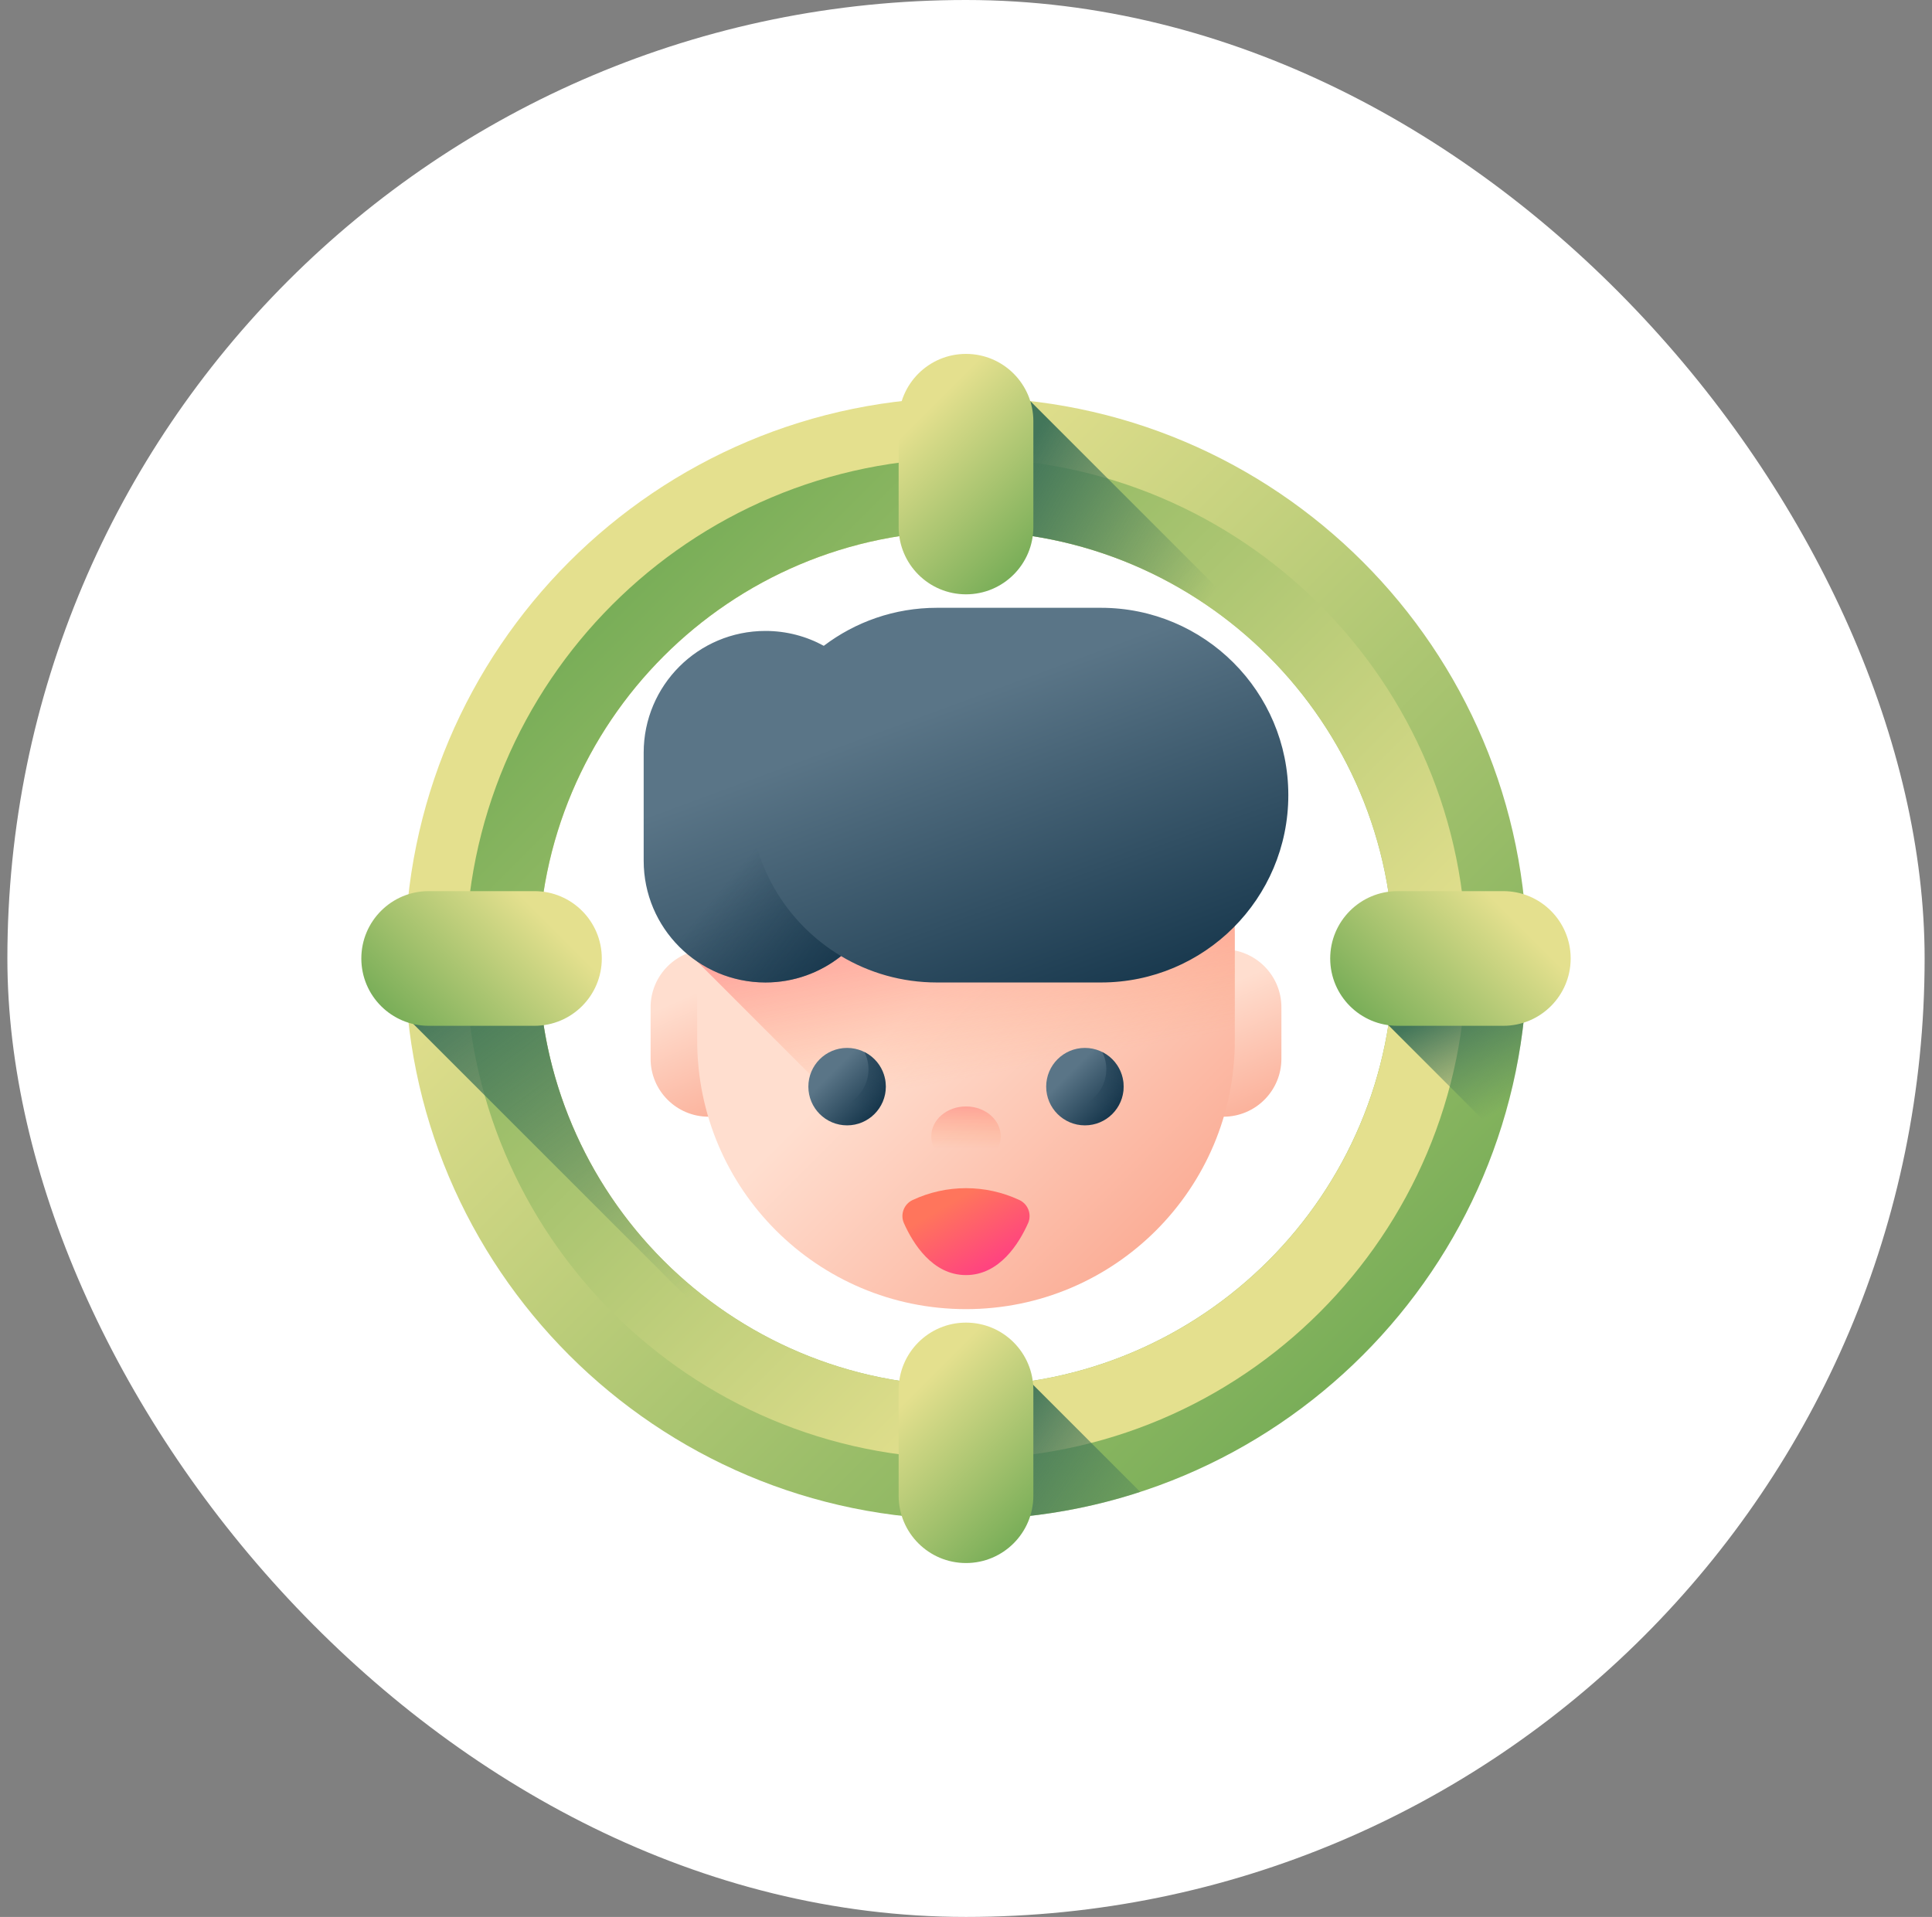
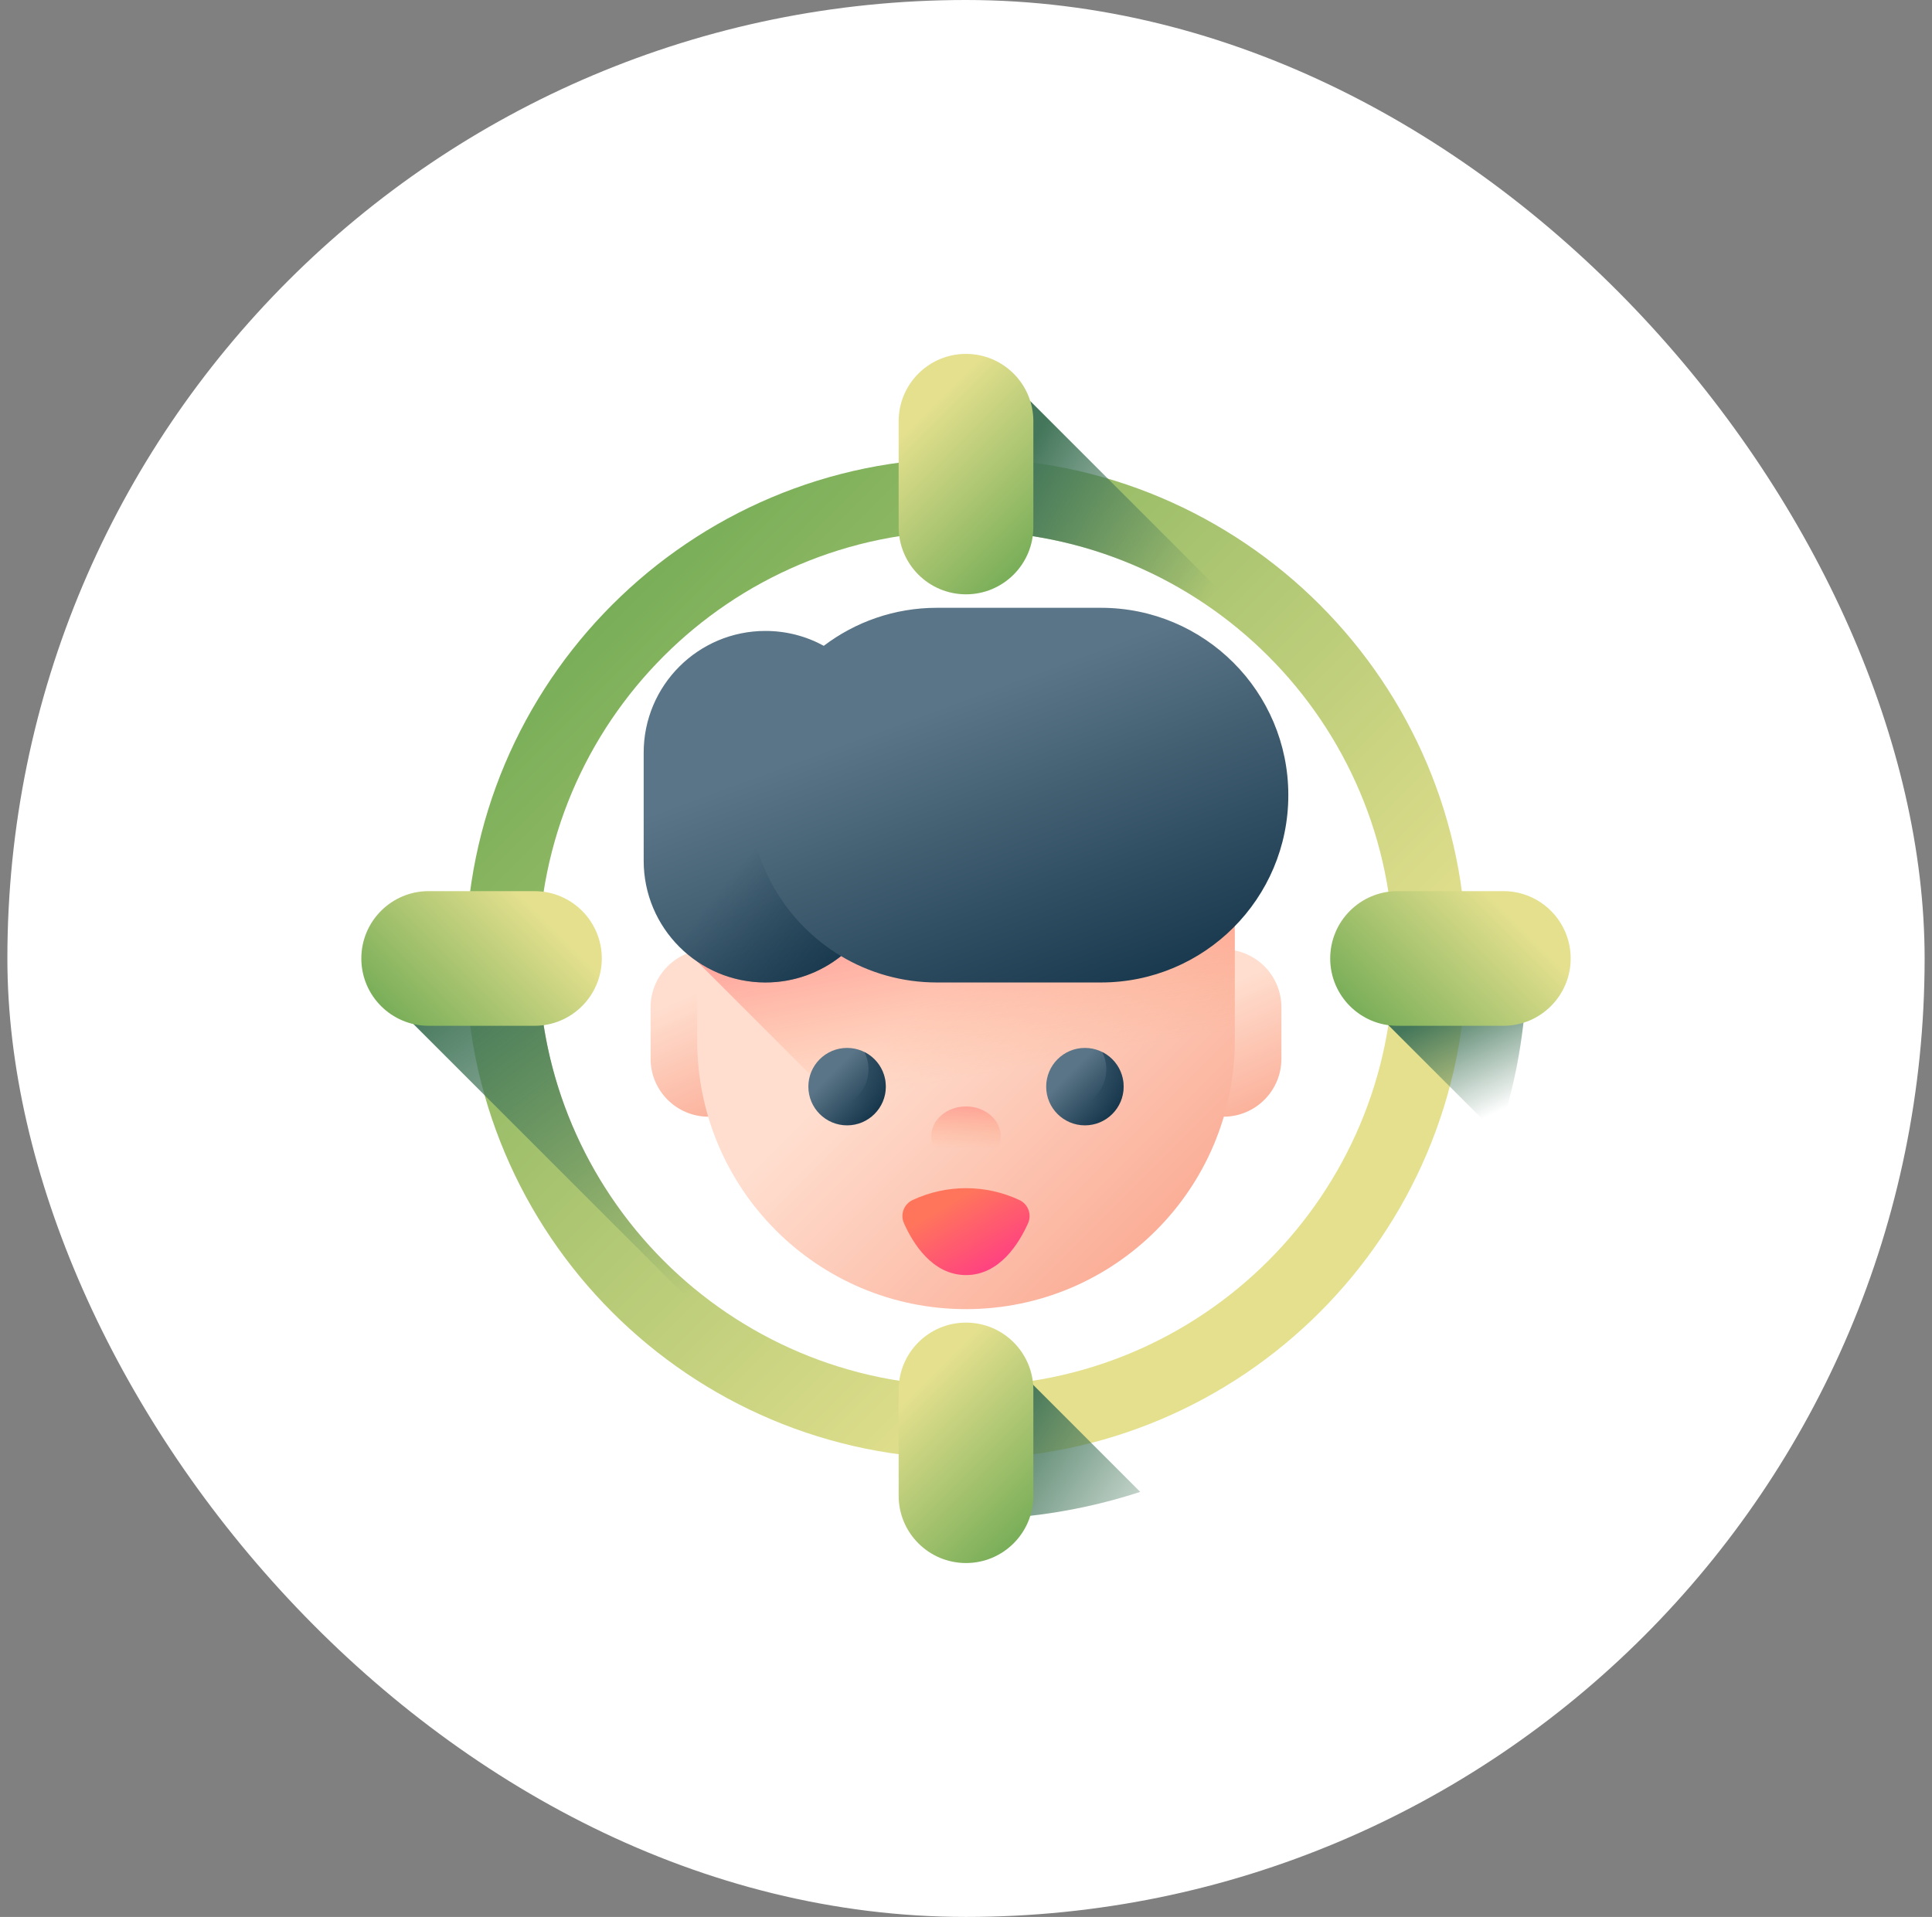
<svg xmlns="http://www.w3.org/2000/svg" width="131" height="130" viewBox="0 0 131 130" fill="none">
  <rect x="0" y="0" width="131" height="130" fill="#808080" stroke="none" />
  <rect x="0.5" width="130" height="130" rx="65" fill="white" />
  <g clip-path="url(#clip0_7_1413)">
-     <path d="M65.5 26.952C44.487 26.952 27.452 43.987 27.452 65C27.452 86.013 44.487 103.048 65.5 103.048C86.513 103.048 103.548 86.013 103.548 65C103.548 43.987 86.513 26.952 65.5 26.952ZM65.5 93.991C49.489 93.991 36.509 81.011 36.509 65C36.509 48.989 49.489 36.009 65.5 36.009C81.511 36.009 94.491 48.989 94.491 65C94.491 81.011 81.511 93.991 65.5 93.991Z" fill="url(#paint0_linear_7_1413)" />
    <path d="M65.5 98.926C84.236 98.926 99.426 83.736 99.426 65C99.426 46.264 84.236 31.075 65.5 31.075C46.764 31.075 31.575 46.264 31.575 65C31.575 83.736 46.764 98.926 65.5 98.926ZM65.5 36.009C81.511 36.009 94.491 48.989 94.491 65C94.491 81.011 81.511 93.991 65.5 93.991C49.489 93.991 36.509 81.011 36.509 65C36.509 48.989 49.489 36.009 65.5 36.009Z" fill="url(#paint1_linear_7_1413)" />
    <path d="M44.114 71.801V68.312C44.114 66.142 45.873 64.382 48.044 64.382C50.214 64.382 51.974 66.142 51.974 68.312V71.801C51.974 73.972 50.214 75.731 48.044 75.731C45.873 75.731 44.114 73.972 44.114 71.801Z" fill="url(#paint2_linear_7_1413)" />
    <path d="M79.026 71.801V68.312C79.026 66.142 80.786 64.382 82.956 64.382C85.127 64.382 86.886 66.142 86.886 68.312V71.801C86.886 73.972 85.127 75.731 82.956 75.731C80.786 75.731 79.026 73.972 79.026 71.801Z" fill="url(#paint3_linear_7_1413)" />
    <path d="M65.5 88.781C55.433 88.781 47.273 80.62 47.273 70.554V63.445C47.273 53.378 55.434 45.218 65.5 45.218C75.567 45.218 83.727 53.378 83.727 63.445V70.554C83.727 80.62 75.567 88.781 65.5 88.781Z" fill="url(#paint4_linear_7_1413)" />
    <path d="M65.5 45.218C55.433 45.218 47.273 53.378 47.273 63.445V65.21L70.224 88.161C78.001 86.08 83.727 78.986 83.727 70.554V63.445C83.727 53.378 75.567 45.218 65.5 45.218Z" fill="url(#paint5_linear_7_1413)" />
    <path d="M74.651 41.219H63.529C60.647 41.219 57.989 42.18 55.857 43.797C54.682 43.154 53.334 42.788 51.9 42.788C47.34 42.788 43.645 46.484 43.645 51.043V58.372C43.645 62.932 47.34 66.628 51.9 66.628C53.838 66.628 55.619 65.958 57.028 64.839C58.93 65.975 61.153 66.628 63.529 66.628H74.651C81.667 66.628 87.355 60.94 87.355 53.923C87.356 46.907 81.668 41.219 74.651 41.219Z" fill="url(#paint6_linear_7_1413)" />
    <path d="M50.825 53.923C50.825 49.79 52.8 46.118 55.857 43.798C54.682 43.155 53.334 42.788 51.9 42.788C47.34 42.788 43.645 46.484 43.645 51.044V58.373C43.645 62.932 47.34 66.628 51.9 66.628C53.838 66.628 55.619 65.958 57.028 64.839C53.313 62.622 50.825 58.563 50.825 53.923Z" fill="url(#paint7_linear_7_1413)" />
    <path d="M60.063 73.692C60.063 75.143 58.887 76.318 57.437 76.318C55.987 76.318 54.811 75.143 54.811 73.692C54.811 72.242 55.987 71.066 57.437 71.066C58.887 71.066 60.063 72.242 60.063 73.692Z" fill="url(#paint8_linear_7_1413)" />
    <path d="M58.611 71.343C58.789 71.697 58.889 72.096 58.889 72.518C58.889 73.968 57.713 75.144 56.263 75.144C55.84 75.144 55.441 75.044 55.088 74.867C55.519 75.728 56.409 76.318 57.437 76.318C58.887 76.318 60.063 75.143 60.063 73.692C60.063 72.664 59.472 71.774 58.611 71.343Z" fill="url(#paint9_linear_7_1413)" />
    <path d="M76.189 73.692C76.189 75.143 75.013 76.318 73.563 76.318C72.113 76.318 70.937 75.143 70.937 73.692C70.937 72.242 72.113 71.066 73.563 71.066C75.013 71.066 76.189 72.242 76.189 73.692Z" fill="url(#paint10_linear_7_1413)" />
    <path d="M74.737 71.343C74.915 71.697 75.014 72.096 75.014 72.518C75.014 73.968 73.839 75.144 72.389 75.144C71.966 75.144 71.567 75.044 71.214 74.867C71.645 75.728 72.535 76.318 73.563 76.318C75.013 76.318 76.189 75.143 76.189 73.692C76.189 72.664 75.598 71.774 74.737 71.343Z" fill="url(#paint11_linear_7_1413)" />
    <path d="M69.117 81.38C66.824 80.31 64.176 80.31 61.884 81.38C61.291 81.656 61.026 82.357 61.292 82.954C61.903 84.322 63.225 86.472 65.5 86.472C67.775 86.472 69.097 84.322 69.708 82.954C69.974 82.357 69.709 81.656 69.117 81.38Z" fill="url(#paint12_linear_7_1413)" />
    <path d="M65.5 79.092C66.801 79.092 67.856 78.184 67.856 77.063C67.856 75.943 66.801 75.035 65.5 75.035C64.199 75.035 63.145 75.943 63.145 77.063C63.145 78.184 64.199 79.092 65.5 79.092Z" fill="url(#paint13_linear_7_1413)" />
    <path d="M94.421 66.999C94.363 67.851 94.269 68.693 94.139 69.523L94.139 69.524L101.615 76.999C102.667 73.83 103.316 70.477 103.496 66.999H94.421Z" fill="url(#paint14_linear_7_1413)" />
    <path d="M65.39 103.047L65.452 93.99C50.135 93.966 37.605 82.061 36.579 66.999H27.504C27.541 67.707 27.598 68.409 27.673 69.106L28.11 69.524L61.416 102.829C62.722 102.969 64.048 103.043 65.39 103.047Z" fill="url(#paint15_linear_7_1413)" />
    <path d="M103.298 60.638L69.862 27.202C69.861 27.202 69.859 27.202 69.858 27.202V36.335C82.845 38.294 93.009 48.867 94.342 62.049H103.435C103.398 61.576 103.351 61.106 103.298 60.638Z" fill="url(#paint16_linear_7_1413)" />
    <path d="M69.811 93.672V102.803C72.4 102.511 74.91 101.96 77.314 101.175L69.811 93.672Z" fill="url(#paint17_linear_7_1413)" />
    <path d="M65.5 40.305C62.977 40.305 60.933 38.26 60.933 35.738V28.567C60.933 26.045 62.977 24 65.5 24C68.023 24 70.067 26.045 70.067 28.567V35.738C70.067 38.26 68.023 40.305 65.5 40.305Z" fill="url(#paint18_linear_7_1413)" />
    <path d="M65.5 106C62.977 106 60.933 103.955 60.933 101.433V94.262C60.933 91.74 62.977 89.695 65.5 89.695C68.023 89.695 70.067 91.74 70.067 94.262V101.433C70.067 103.955 68.023 106 65.5 106Z" fill="url(#paint19_linear_7_1413)" />
    <path d="M90.195 65C90.195 62.477 92.24 60.433 94.762 60.433H101.933C104.455 60.433 106.5 62.477 106.5 65C106.5 67.523 104.455 69.567 101.932 69.567H94.762C92.24 69.567 90.195 67.523 90.195 65Z" fill="url(#paint20_linear_7_1413)" />
    <path d="M24.5 65C24.5 62.477 26.545 60.433 29.067 60.433H36.238C38.76 60.433 40.805 62.477 40.805 65C40.805 67.523 38.76 69.567 36.238 69.567H29.067C26.545 69.567 24.5 67.523 24.5 65Z" fill="url(#paint21_linear_7_1413)" />
  </g>
  <defs>
    <linearGradient id="paint0_linear_7_1413" x1="46.849" y1="46.349" x2="96.668" y2="96.168" gradientUnits="userSpaceOnUse">
      <stop stop-color="#E4E08E" />
      <stop offset="1" stop-color="#6FA953" />
    </linearGradient>
    <linearGradient id="paint1_linear_7_1413" x1="82.13" y1="81.63" x2="37.709" y2="37.209" gradientUnits="userSpaceOnUse">
      <stop stop-color="#E4E08E" />
      <stop offset="1" stop-color="#6FA953" />
    </linearGradient>
    <linearGradient id="paint2_linear_7_1413" x1="46.876" y1="67.438" x2="51.208" y2="77.152" gradientUnits="userSpaceOnUse">
      <stop stop-color="#FFDECF" />
      <stop offset="1" stop-color="#FAA68E" />
    </linearGradient>
    <linearGradient id="paint3_linear_7_1413" x1="81.788" y1="67.438" x2="86.12" y2="77.152" gradientUnits="userSpaceOnUse">
      <stop stop-color="#FFDECF" />
      <stop offset="1" stop-color="#FAA68E" />
    </linearGradient>
    <linearGradient id="paint4_linear_7_1413" x1="64.36" y1="65.859" x2="82.928" y2="84.428" gradientUnits="userSpaceOnUse">
      <stop stop-color="#FFDECF" />
      <stop offset="1" stop-color="#FAA68E" />
    </linearGradient>
    <linearGradient id="paint5_linear_7_1413" x1="67.21" y1="72.829" x2="63.259" y2="51.249" gradientUnits="userSpaceOnUse">
      <stop stop-color="#FF9356" stop-opacity="0" />
      <stop offset="1" stop-color="#FF4181" />
    </linearGradient>
    <linearGradient id="paint6_linear_7_1413" x1="62.753" y1="48.316" x2="72.442" y2="74.531" gradientUnits="userSpaceOnUse">
      <stop stop-color="#5A7587" />
      <stop offset="1" stop-color="#092A40" />
    </linearGradient>
    <linearGradient id="paint7_linear_7_1413" x1="52.803" y1="55.567" x2="64.657" y2="65.483" gradientUnits="userSpaceOnUse">
      <stop stop-color="#092A40" stop-opacity="0" />
      <stop offset="1" stop-color="#092A40" />
    </linearGradient>
    <linearGradient id="paint8_linear_7_1413" x1="56.454" y1="72.71" x2="59.855" y2="76.111" gradientUnits="userSpaceOnUse">
      <stop stop-color="#5A7587" />
      <stop offset="1" stop-color="#092A40" />
    </linearGradient>
    <linearGradient id="paint9_linear_7_1413" x1="57.528" y1="74.699" x2="61.137" y2="67.985" gradientUnits="userSpaceOnUse">
      <stop stop-color="#092A40" stop-opacity="0" />
      <stop offset="1" stop-color="#092A40" />
    </linearGradient>
    <linearGradient id="paint10_linear_7_1413" x1="72.581" y1="72.71" x2="75.981" y2="76.111" gradientUnits="userSpaceOnUse">
      <stop stop-color="#5A7587" />
      <stop offset="1" stop-color="#092A40" />
    </linearGradient>
    <linearGradient id="paint11_linear_7_1413" x1="73.654" y1="74.699" x2="77.263" y2="67.985" gradientUnits="userSpaceOnUse">
      <stop stop-color="#092A40" stop-opacity="0" />
      <stop offset="1" stop-color="#092A40" />
    </linearGradient>
    <linearGradient id="paint12_linear_7_1413" x1="64.813" y1="81.352" x2="67.509" y2="85.935" gradientUnits="userSpaceOnUse">
      <stop stop-color="#FF755C" />
      <stop offset="1" stop-color="#FF4181" />
    </linearGradient>
    <linearGradient id="paint13_linear_7_1413" x1="65.5" y1="77.885" x2="65.5" y2="71.444" gradientUnits="userSpaceOnUse">
      <stop stop-color="#FF9356" stop-opacity="0" />
      <stop offset="1" stop-color="#FF4181" />
    </linearGradient>
    <linearGradient id="paint14_linear_7_1413" x1="102.147" y1="75.129" x2="98.717" y2="68.054" gradientUnits="userSpaceOnUse">
      <stop stop-color="#43765A" stop-opacity="0" />
      <stop offset="1" stop-color="#43765A" />
    </linearGradient>
    <linearGradient id="paint15_linear_7_1413" x1="49.704" y1="85.772" x2="33.518" y2="64.012" gradientUnits="userSpaceOnUse">
      <stop stop-color="#43765A" stop-opacity="0" />
      <stop offset="1" stop-color="#43765A" />
    </linearGradient>
    <linearGradient id="paint16_linear_7_1413" x1="80.296" y1="43.601" x2="66.682" y2="35.884" gradientUnits="userSpaceOnUse">
      <stop stop-color="#43765A" stop-opacity="0" />
      <stop offset="1" stop-color="#43765A" />
    </linearGradient>
    <linearGradient id="paint17_linear_7_1413" x1="80.652" y1="105.435" x2="67.575" y2="96.752" gradientUnits="userSpaceOnUse">
      <stop stop-color="#43765A" stop-opacity="0" />
      <stop offset="1" stop-color="#43765A" />
    </linearGradient>
    <linearGradient id="paint18_linear_7_1413" x1="62.018" y1="28.671" x2="71.318" y2="37.971" gradientUnits="userSpaceOnUse">
      <stop stop-color="#E4E08E" />
      <stop offset="1" stop-color="#6FA953" />
    </linearGradient>
    <linearGradient id="paint19_linear_7_1413" x1="62.018" y1="94.366" x2="71.318" y2="103.666" gradientUnits="userSpaceOnUse">
      <stop stop-color="#E4E08E" />
      <stop offset="1" stop-color="#6FA953" />
    </linearGradient>
    <linearGradient id="paint20_linear_7_1413" x1="101.829" y1="61.518" x2="92.529" y2="70.818" gradientUnits="userSpaceOnUse">
      <stop stop-color="#E4E08E" />
      <stop offset="1" stop-color="#6FA953" />
    </linearGradient>
    <linearGradient id="paint21_linear_7_1413" x1="36.134" y1="61.518" x2="26.834" y2="70.818" gradientUnits="userSpaceOnUse">
      <stop stop-color="#E4E08E" />
      <stop offset="1" stop-color="#6FA953" />
    </linearGradient>
    <clipPath id="clip0_7_1413">
      <rect width="82" height="82" fill="white" transform="translate(24.5 24)" />
    </clipPath>
  </defs>
</svg>